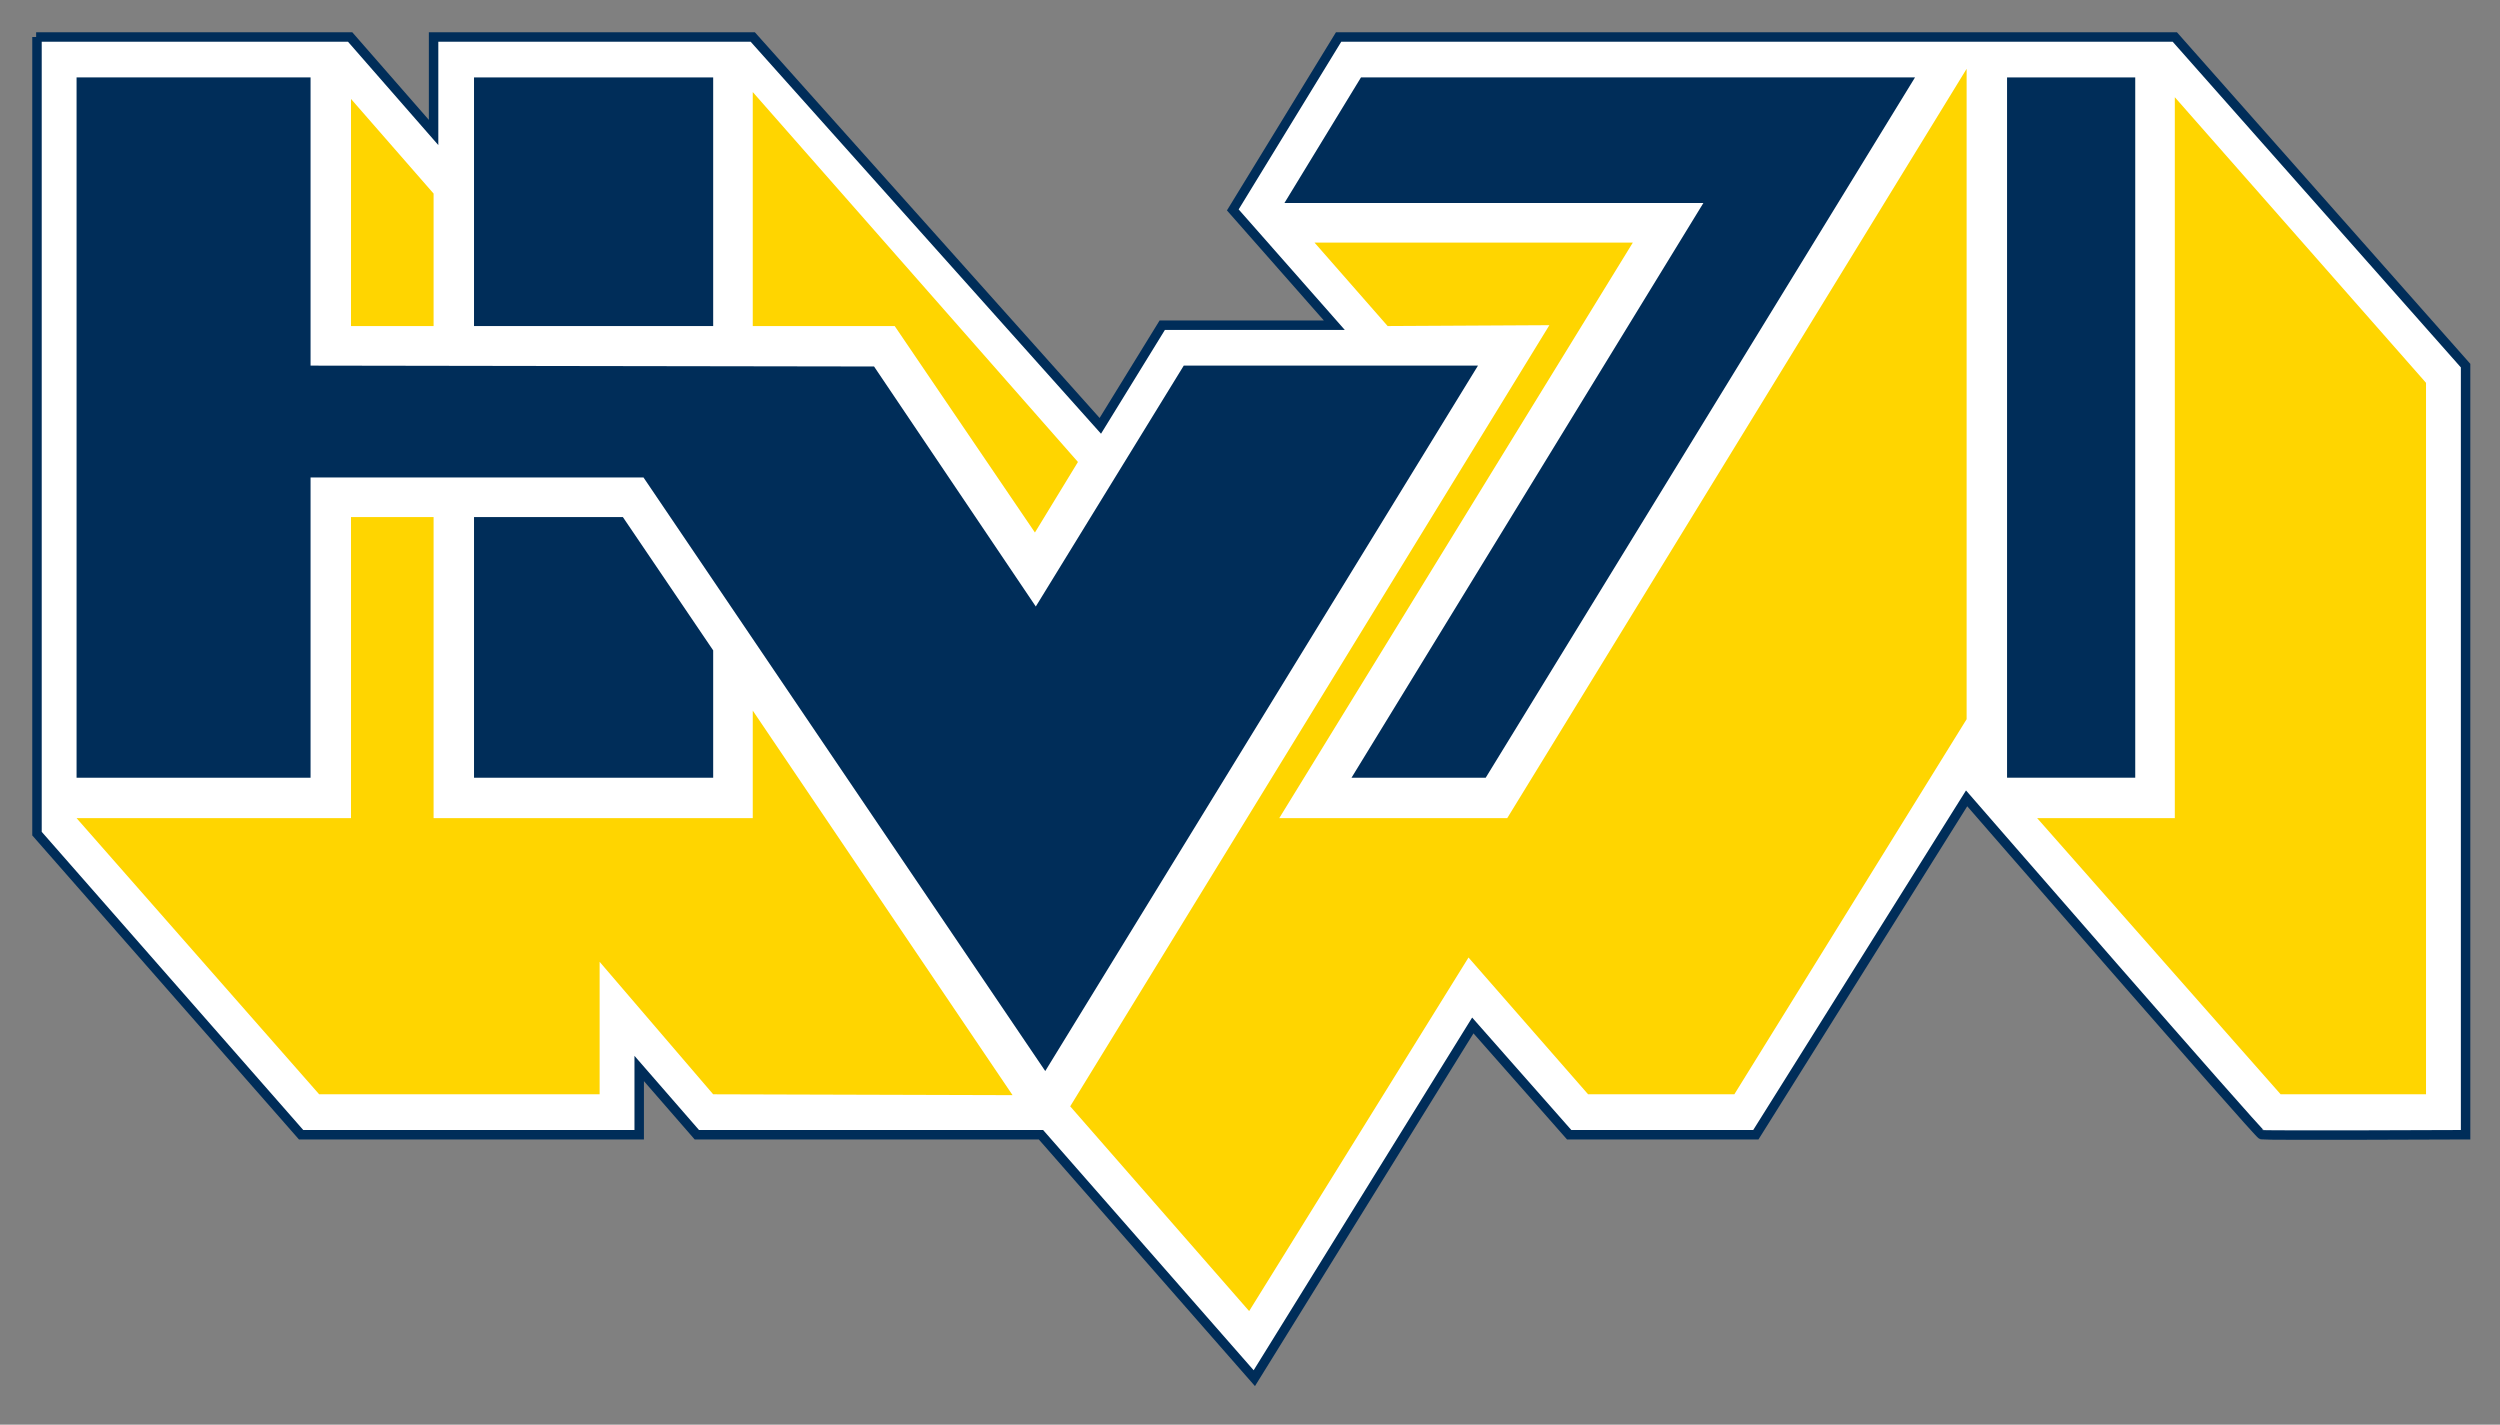
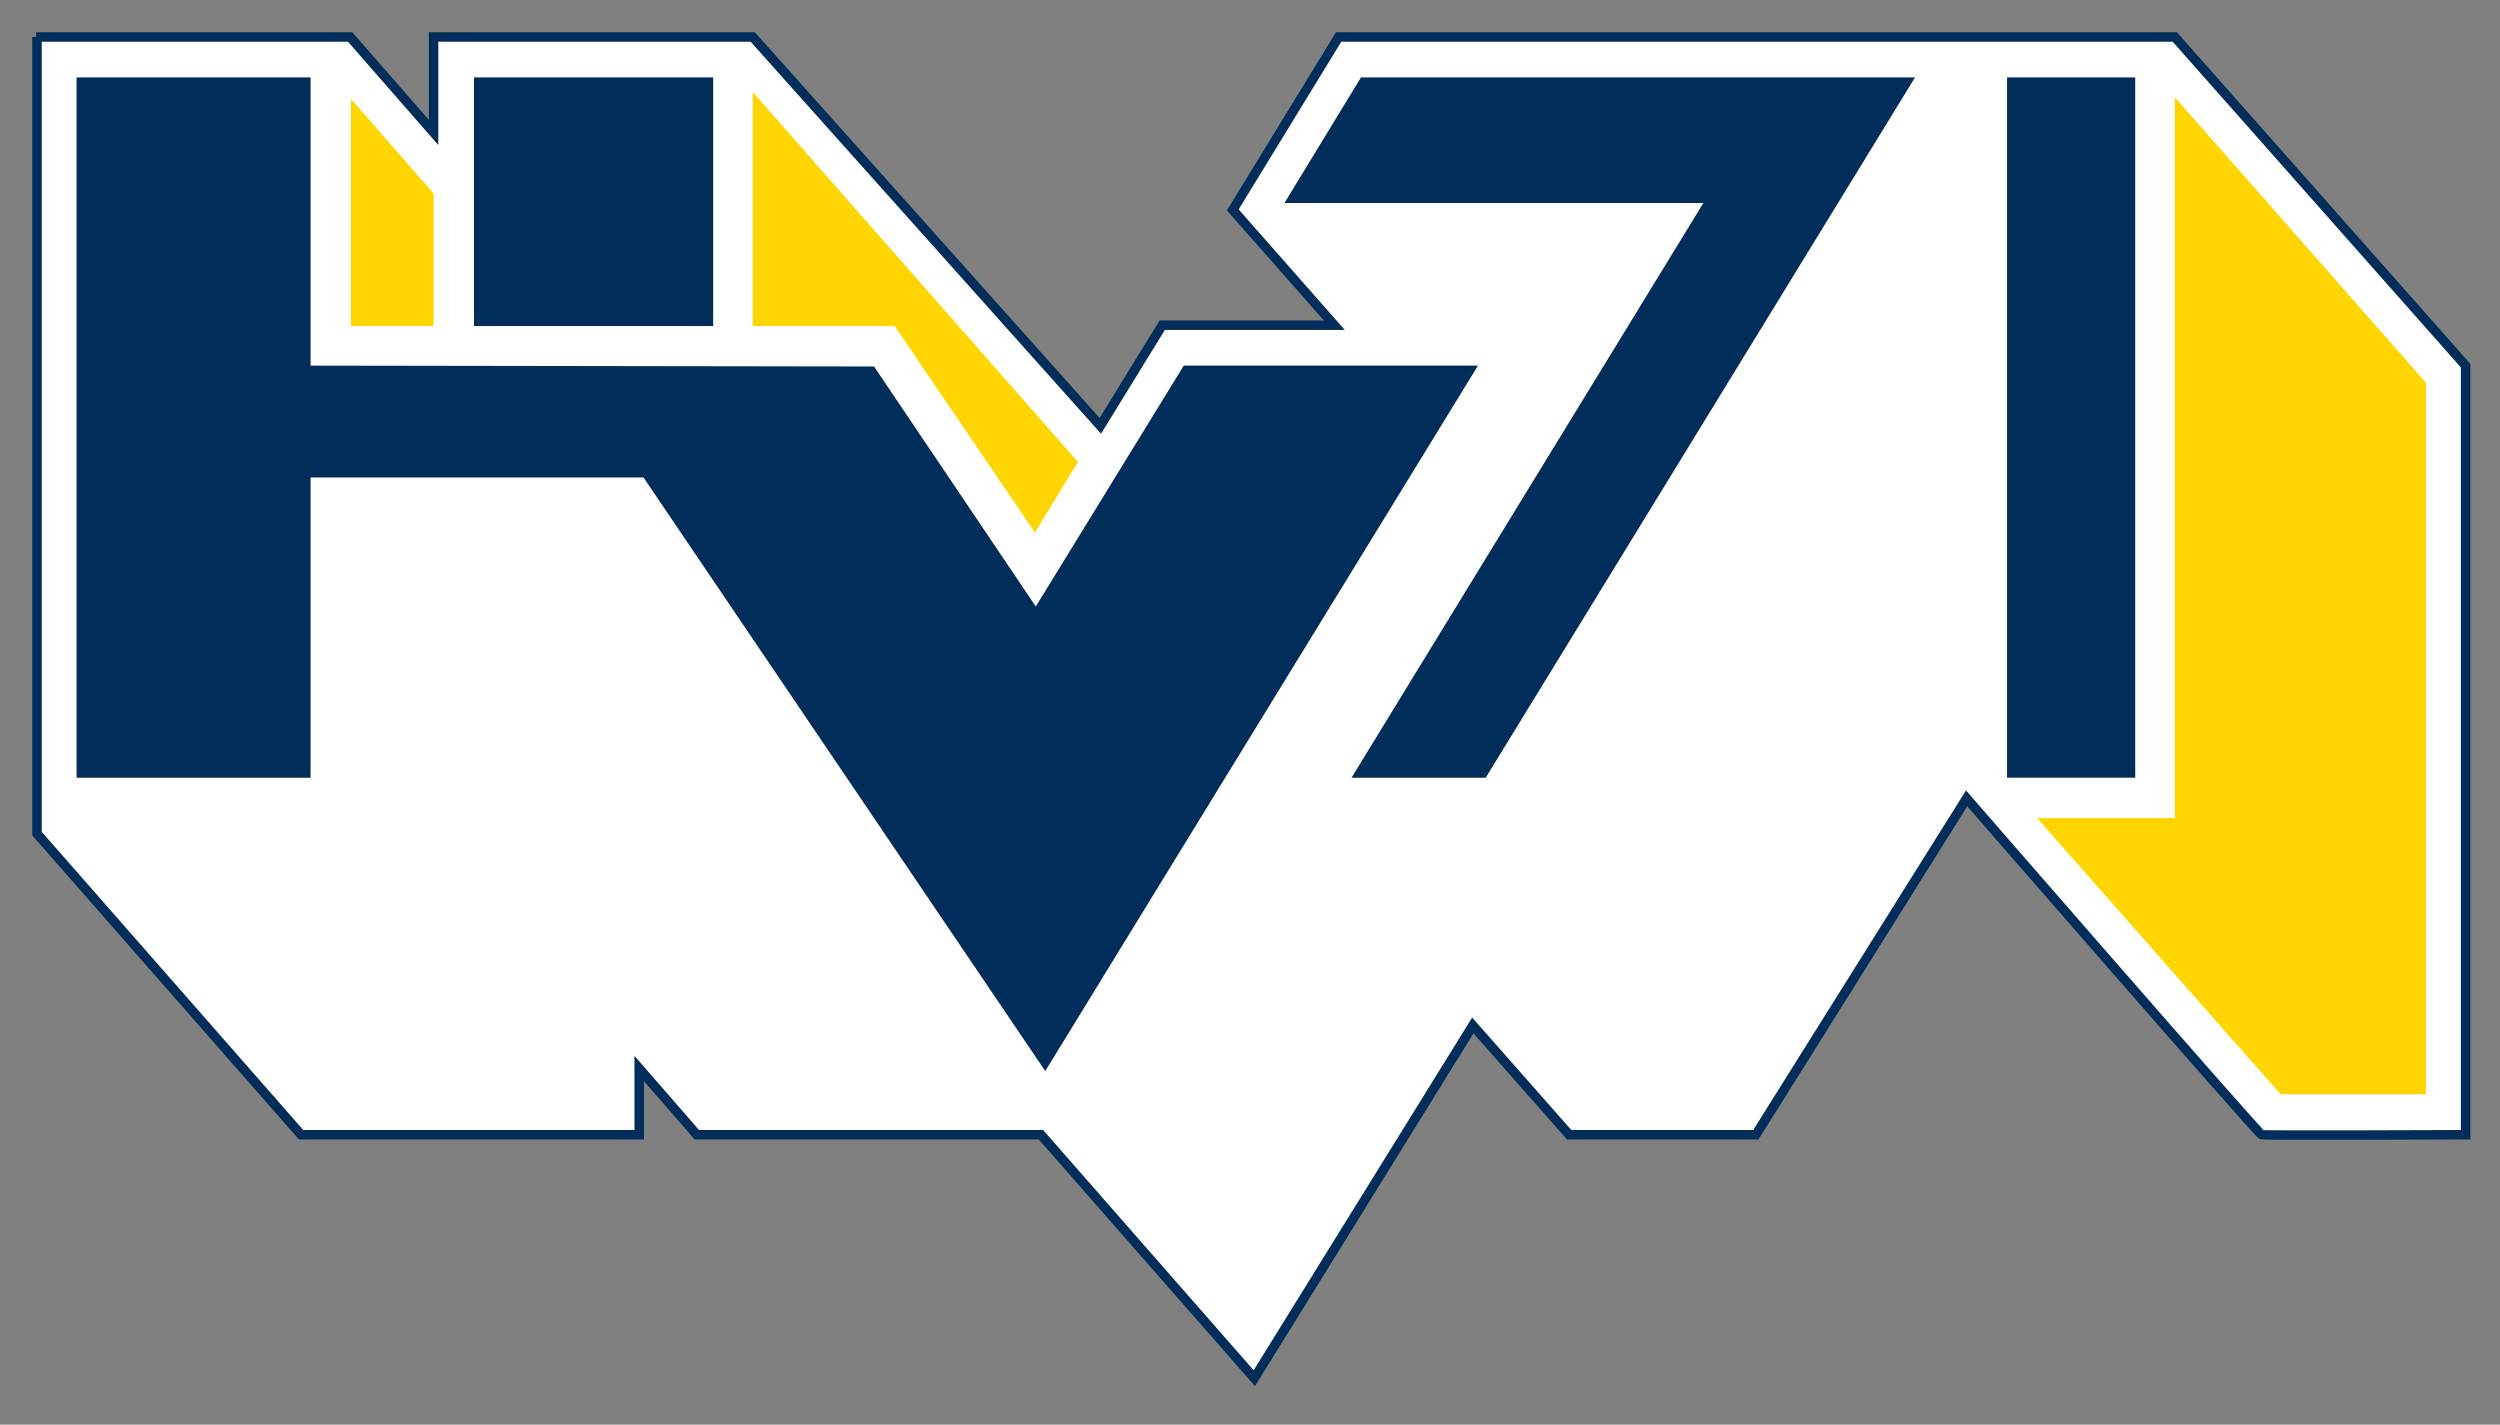
<svg xmlns="http://www.w3.org/2000/svg" version="1.1" id="Lager_1" x="0px" y="0px" viewBox="0 0 290.6 165.6" style="enable-background:new 0 0 290.6 165.6;" xml:space="preserve">
  <rect x="0" y="0" width="290.6" height="165.6" fill="#808080" stroke="none" />
  <style type="text/css">
	.st0{fill:#FFFFFF;stroke:#002D59;stroke-width:1.1;}
	.st1{fill:#002D59;}
	.st2{fill:#FFD500;}
</style>
  <g>
    <path d="M50.4,60.1" />
  </g>
  <g>
    <path class="st0" d="M4.2,4.3l36.5,0l9.7,11.1V4.3h37.1l40.4,45.2l7.2-11.7h20l-11.8-13.4l12.3-20.1h97.2l33.8,38.2v89.4   c0,0-23.3,0.1-23.7,0c-0.4-0.1-34.3-39.1-34.3-39.1l-24.5,39.1h-21.7l-11.2-12.7l-25.4,41l-24.8-28.3h-40l-6.7-7.7v7.7H35l-30.7-35   V4.3z" />
  </g>
  <g>
    <rect x="55.1" y="9" class="st1" width="27.8" height="28.9" />
  </g>
  <g>
-     <polygon class="st1" points="55.1,60.1 72.4,60.1 82.9,75.6 82.9,90.4 55.1,90.4  " />
-   </g>
+     </g>
  <g>
    <polygon class="st1" points="8.9,9 36.1,9 36.1,42.5 101.6,42.6 120.4,70.5 137.6,42.5 171.8,42.5 121.5,124.5 74.8,55.5    36.1,55.5 36.1,90.4 8.9,90.4  " />
  </g>
  <g>
    <polygon class="st1" points="158.2,9 222.6,9 172.7,90.4 157.1,90.4 198,23.6 149.3,23.6  " />
  </g>
  <g>
    <rect x="233.3" y="9" class="st1" width="14.9" height="81.4" />
  </g>
  <g>
    <g>
      <polygon class="st2" points="40.8,11.5 50.4,22.5 50.4,37.9 40.8,37.9   " />
    </g>
    <g>
      <polygon class="st2" points="87.5,10.7 125.3,53.7 120.3,61.9 104,37.9 87.5,37.9   " />
    </g>
    <g>
-       <polygon class="st2" points="40.8,60.1 50.4,60.1 50.4,95.1 87.5,95.1 87.5,82.6 117.7,127.3 82.9,127.2 69.7,111.8 69.7,127.2     37.1,127.2 8.9,95.1 40.8,95.1   " />
-     </g>
+       </g>
    <g>
-       <polygon class="st2" points="152.8,28.2 189.8,28.2 148.7,95.1 175.2,95.1 228.6,8 228.6,83.6 201.6,127.2 184.6,127.2     170.7,111.3 145.2,152.4 124.4,128.6 180.1,37.8 161.3,37.9   " />
-     </g>
+       </g>
    <g>
      <polygon class="st2" points="252.8,11.3 282,44.5 282,127.2 265.1,127.2 236.8,95.1 252.8,95.1   " />
    </g>
  </g>
</svg>